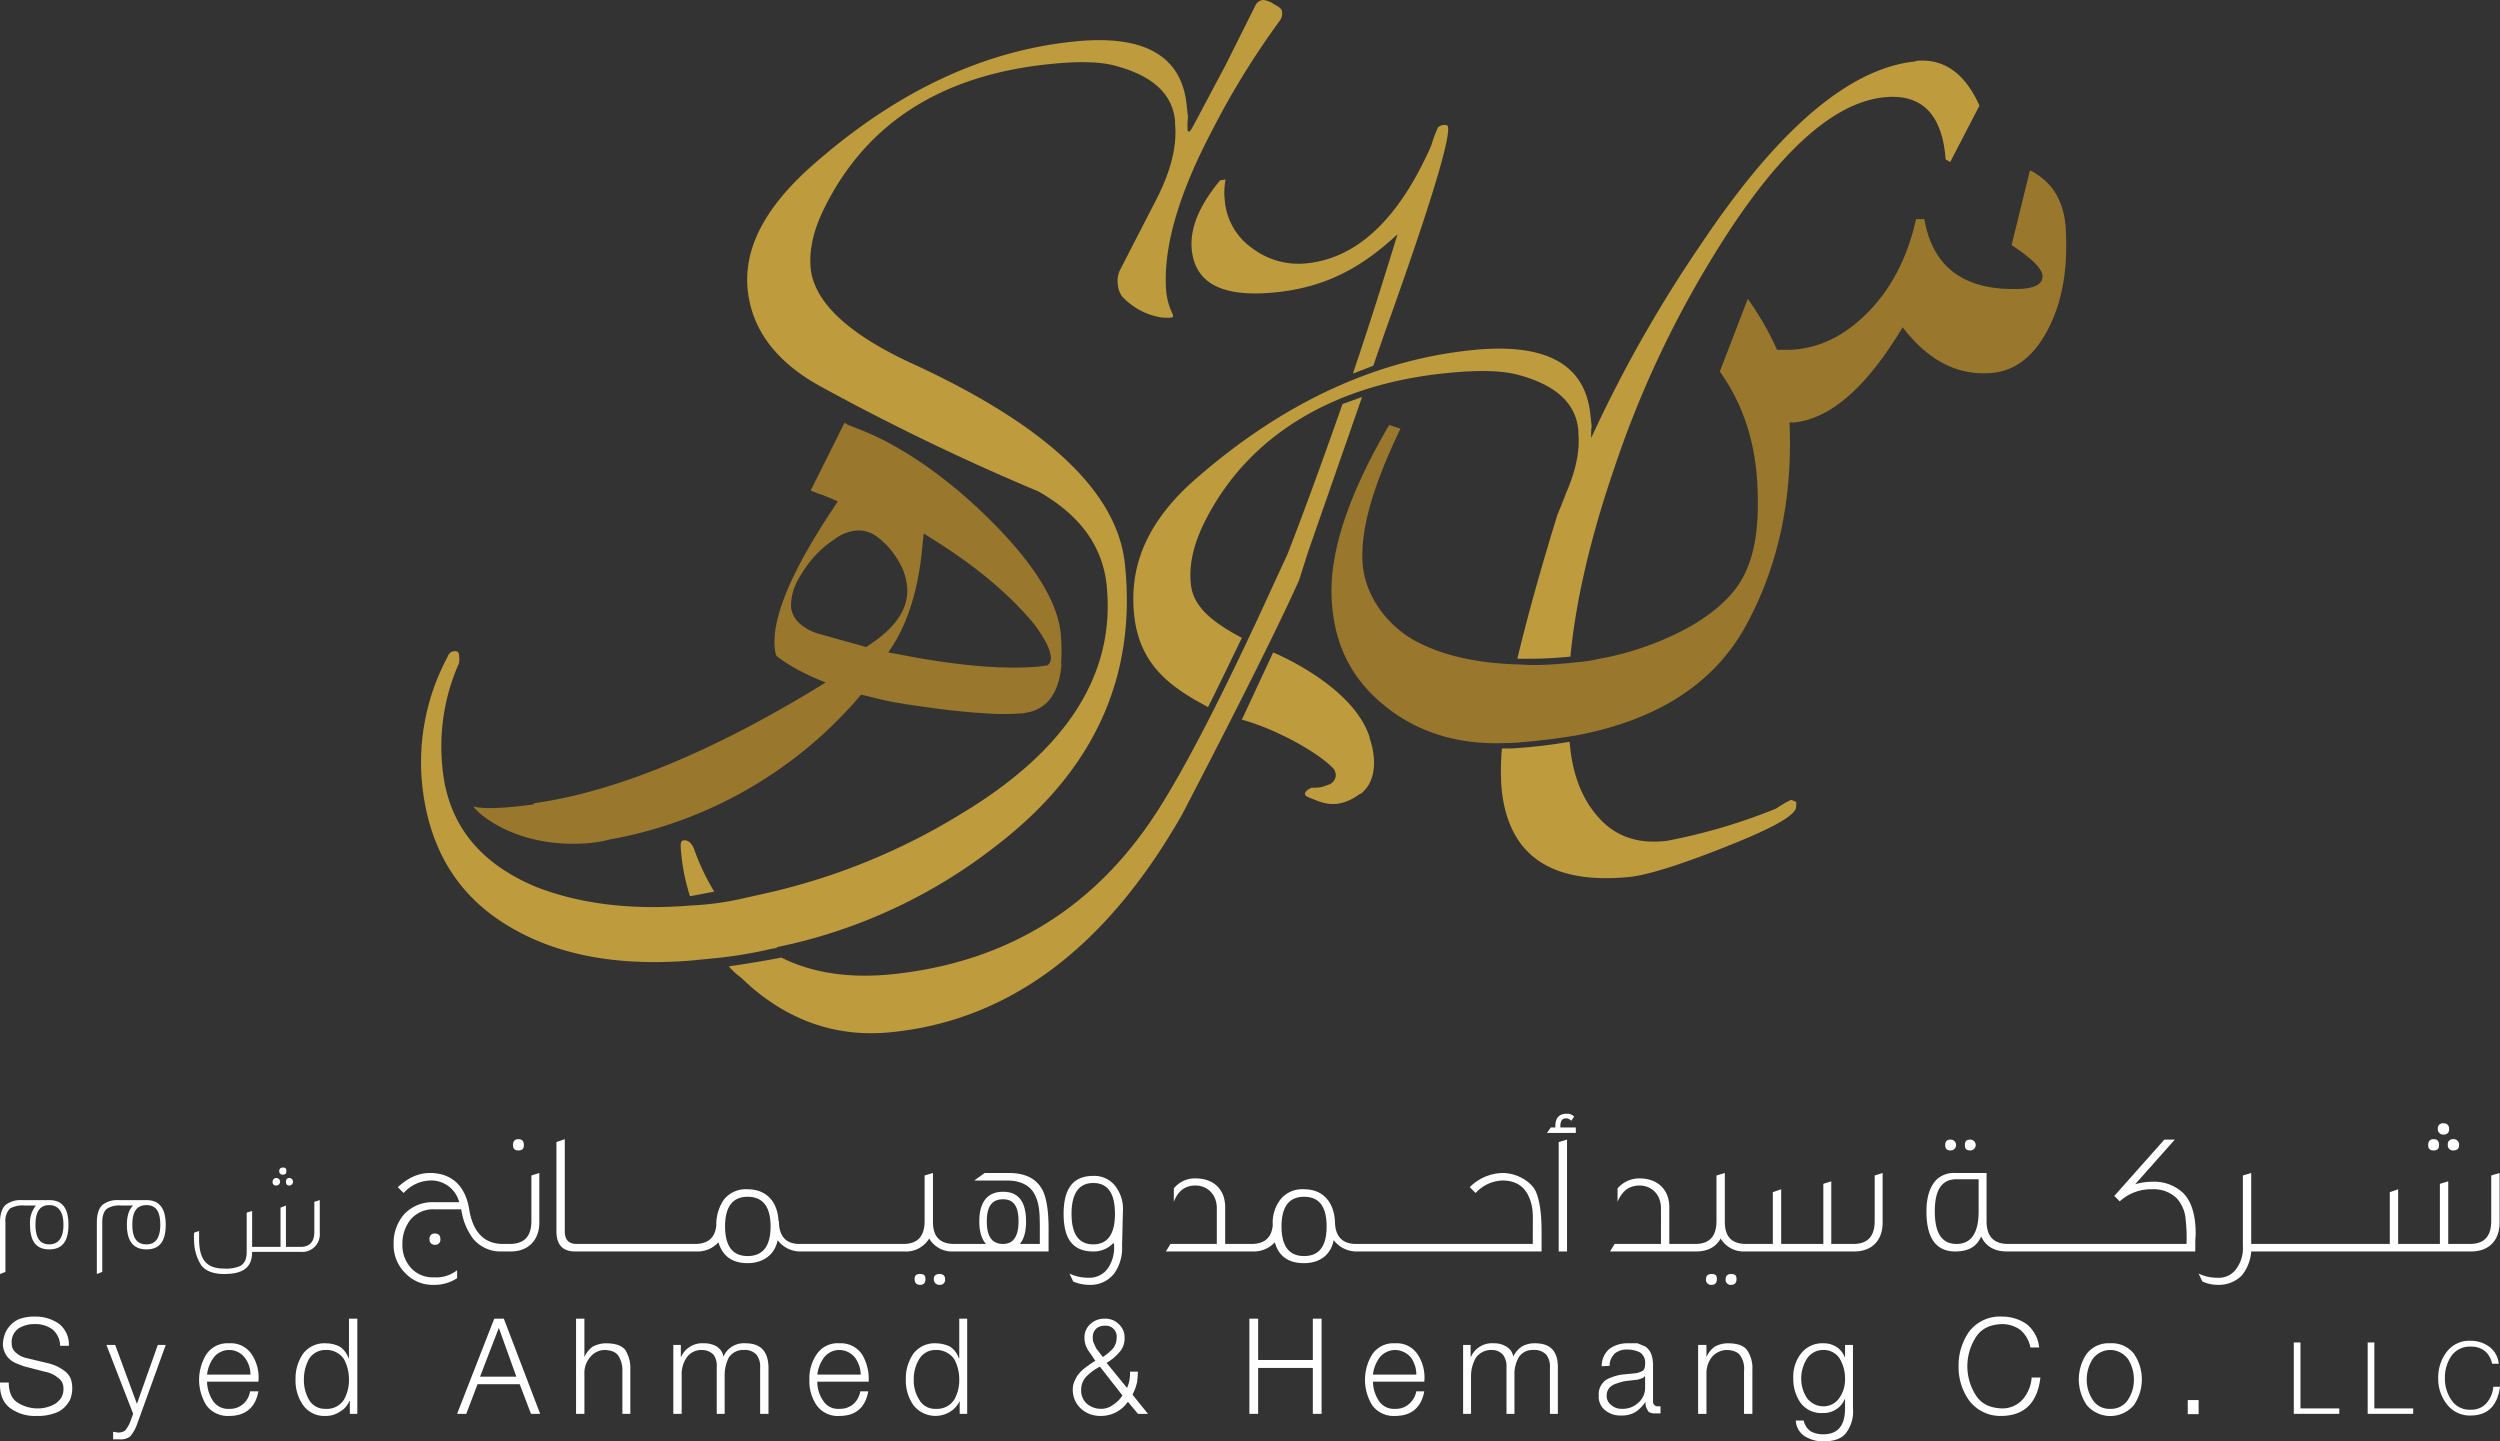
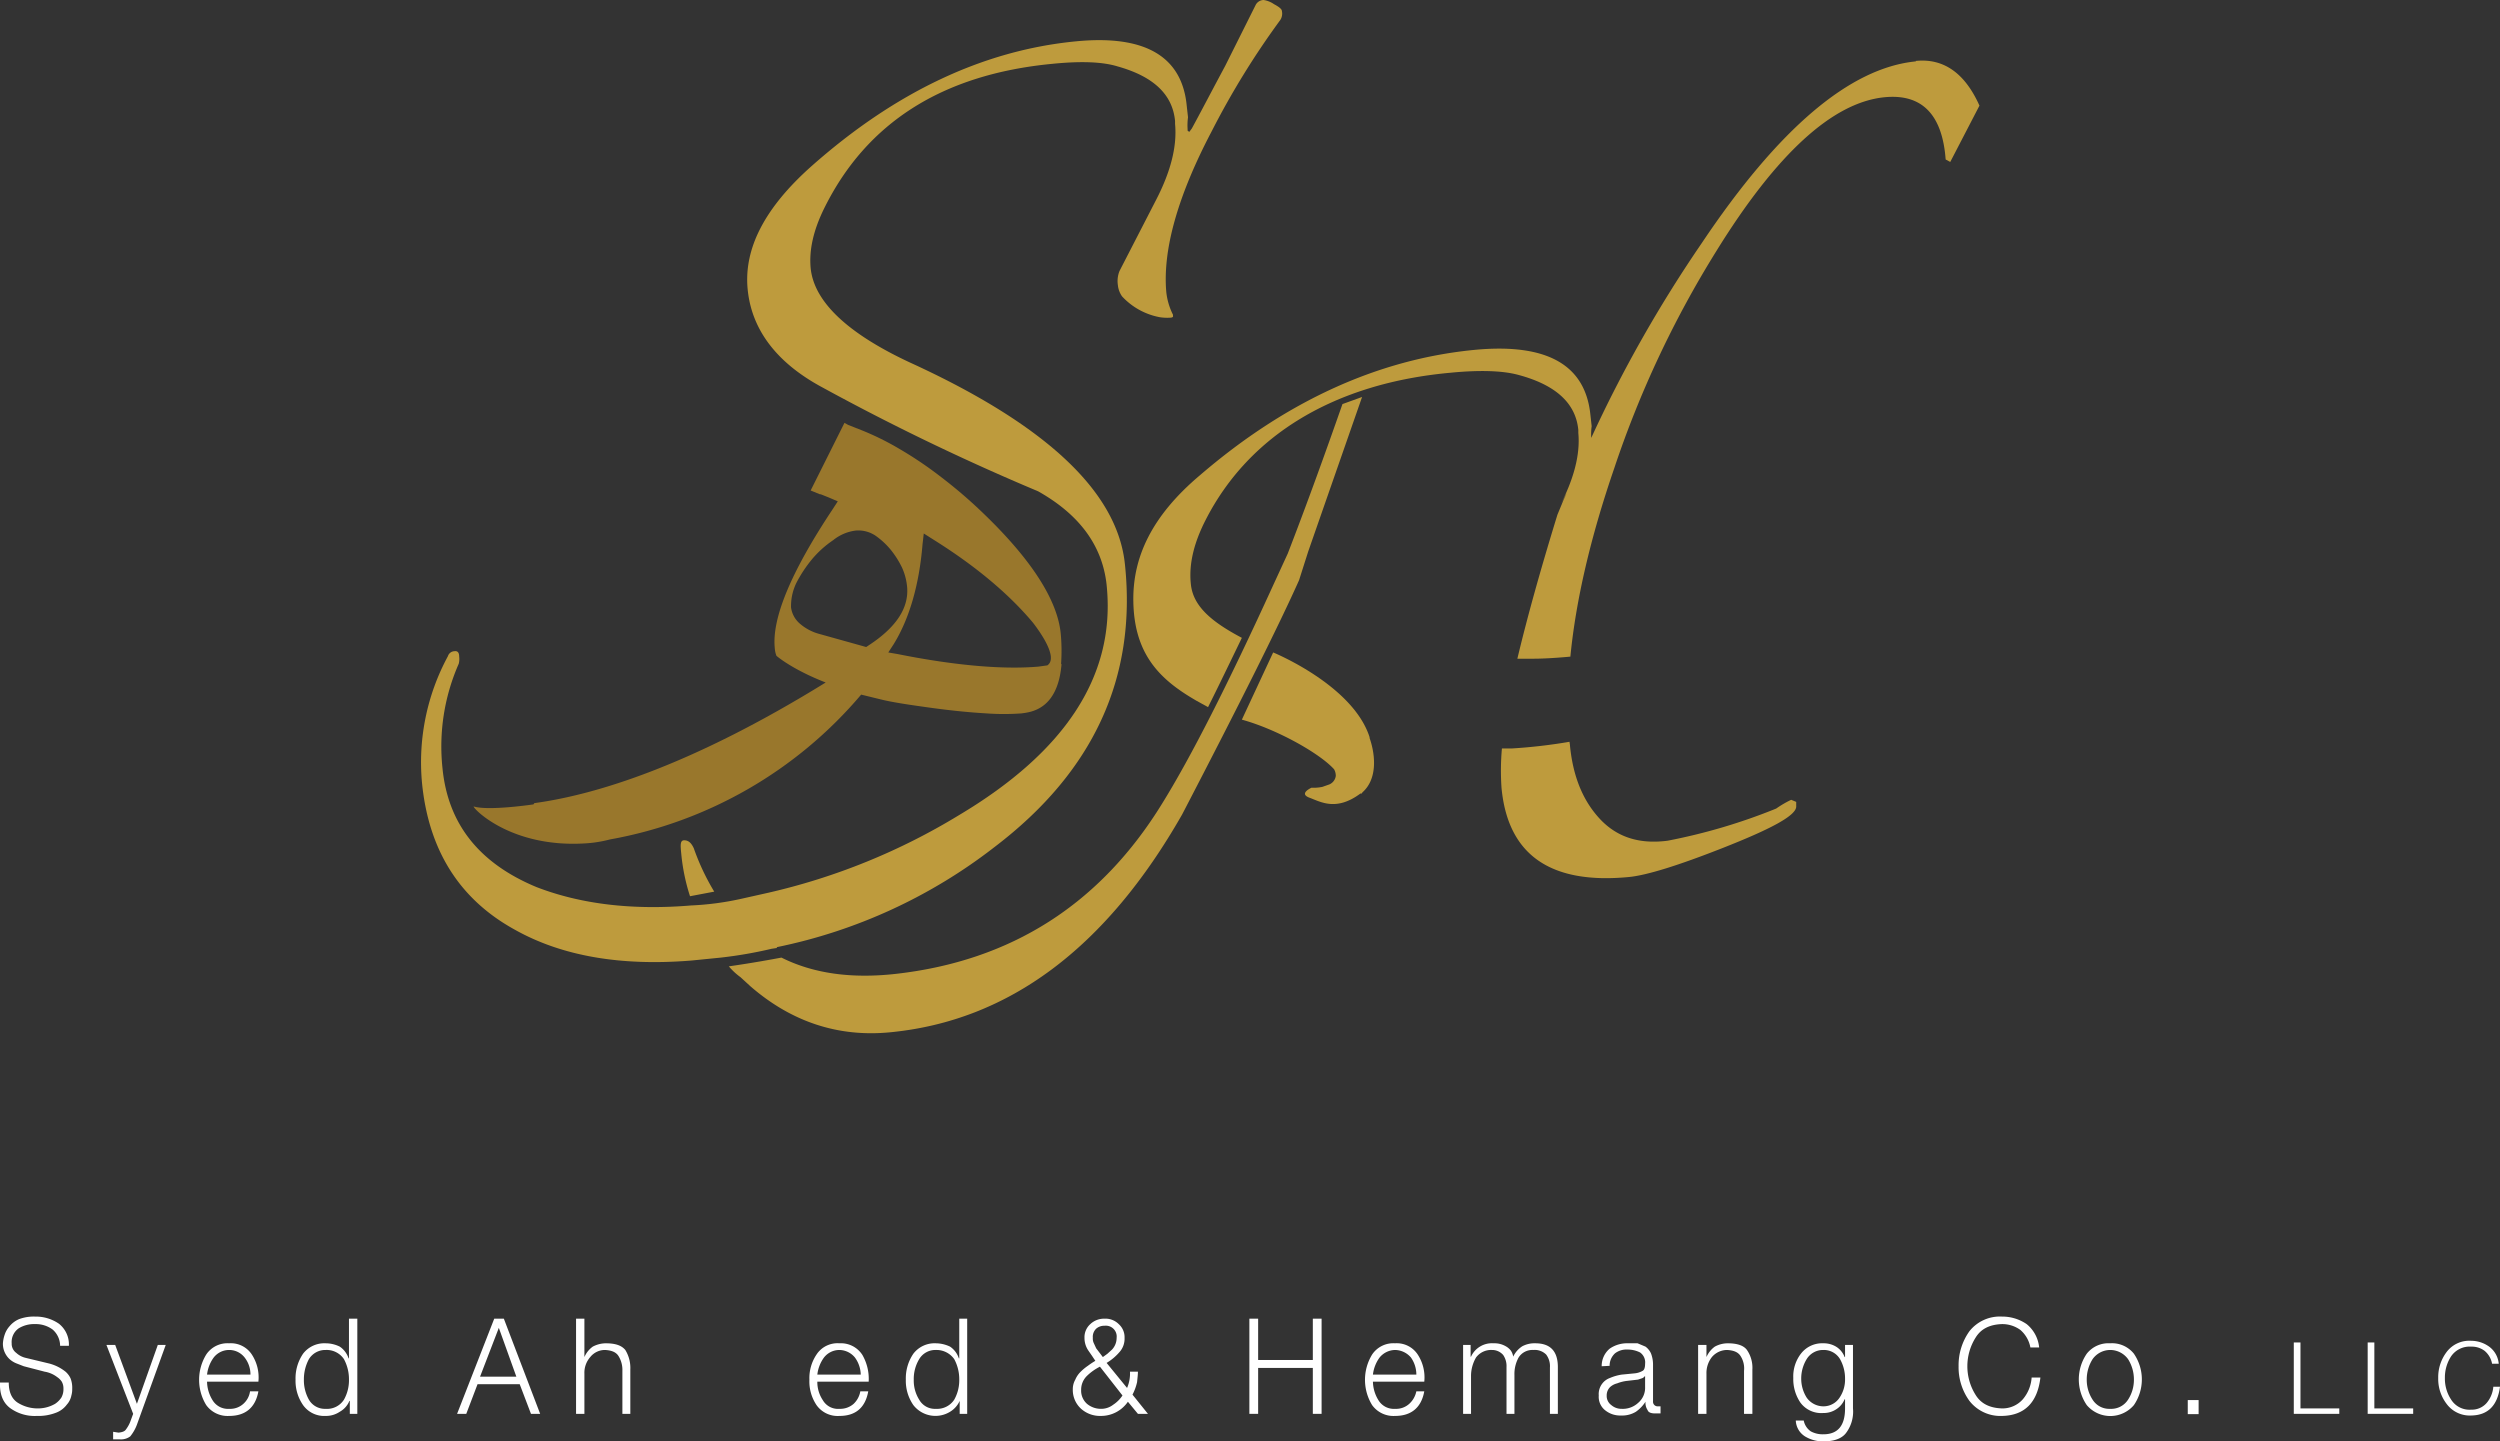
<svg xmlns="http://www.w3.org/2000/svg" viewBox="0 0 598.9 345.3">
  <rect x="0" y="0" width="598.9" height="345.3" fill="#333333" stroke="none" />
  <defs>
    <style>.cls-1{fill:#99772c;}.cls-2{fill:#fff;}.cls-3{fill:#be9b3d;}</style>
  </defs>
  <title>Asset 1</title>
  <g id="Layer_2" data-name="Layer 2">
    <g id="Layer_1-2" data-name="Layer 1">
-       <path class="cls-1" d="M494.9,55.3c-.3-7-3.2-11.8-8.6-14.5l-4.4,17.9c4.8,3.2,7.3,5.6,7.4,7.4s-1.6,2.9-5.1,3.1c-13.4.6-21.2-5-23.2-16.7h-2c-2,9.1-5.9,16.6-11.5,22.3s-11.8,8.7-18.6,9h-3.2a69,69,0,0,0-7-12.2L412,89c5.5,7.7,8.5,16.8,9,27.2s-.7,16.8-3.4,22-8.8,10.4-17.5,14.3a70.6,70.6,0,0,1-17.4,5.4,28.2,28.2,0,0,1-4.5.7c-9.8,1.1-13.5.6-13.5.6h0c-10.5-.2-19.1-2.1-25.7-5.7s-12.2-10.8-12.6-19,2.7-18.5,9.1-31.8l-2.7-.9c-9.7,16.5-14.3,30.4-13.8,41.4s4.6,19.2,12.5,25.7,17.7,9.6,29.4,9.1h1.2c1-.1,7.9-.5,15.9-1.9q28.5-5.5,39.9-25.6c8-14.3,11.6-30.8,10.8-49.3h1.1c8.8-.9,17.4-8.5,26-22.8,5.9,7.7,12.7,11.4,20.5,11,5.8-.2,10.5-3.5,14-9.9s5.1-14.3,4.6-24" />
      <path class="cls-1" d="M127.8,192.7s-10.7,1.6-14.3.5c-.6,0,8.6,10.2,27.3,8.8a29.6,29.6,0,0,0,5.3-.9,102.5,102.5,0,0,0,60.2-34.7l4.9,1.2c2.9.7,7,1.3,12.1,2s9.5,1.1,13,1.3a58,58,0,0,0,8.4,0c2.3-.3,8.7-.9,9.6-11.8h-.1v-.2a44.2,44.2,0,0,0-.1-7.2c-.8-7.9-6.9-17.5-18.3-28.5a114.2,114.2,0,0,0-10.2-8.8,91.8,91.8,0,0,0-10.2-6.9,65.9,65.9,0,0,0-8.9-4.4l-3.3-1.3-.9-.5-8.1,16.2h0l2.2.9h.2l2,.8h0l2.1.9-1.3,2c-9.9,14.9-14.5,26-13.8,33.1a6.5,6.5,0,0,0,.4,1.9s3.6,3.2,11.8,6.4c-32.2,19.9-55.1,26.9-69.8,28.9Zm93.5-64.9,2.2,1.4c10.1,6.3,18.1,13,23.9,19.9,1.4,1.8,6.3,8.4,3.5,10.3l-2.2.3c-8.3.7-19.6-.2-33.6-3l-2.3-.4,1.3-2c3.7-6,6.1-14.1,6.9-23.9Zm-24.9,24.1a11.8,11.8,0,0,1-4.9-2.6,6.2,6.2,0,0,1-2-3.8,12.7,12.7,0,0,1,1.3-5.9,31.9,31.9,0,0,1,3.7-5.6,24.4,24.4,0,0,1,5.1-4.6,10.7,10.7,0,0,1,5.4-2.3,7.4,7.4,0,0,1,4.7,1.2,18.6,18.6,0,0,1,3.6,3.3,22,22,0,0,1,2.8,4.4,14.4,14.4,0,0,1,1.2,4.5c.5,5.1-2.6,9.8-9.2,14.1l-.6.4Z" />
-       <path class="cls-2" d="M69.3,284a.9.9,0,1,0,0-1.8c-.5,0-.8.3-.8.9s.3.9.8.9m-1.5-2.6c.6,0,.8-.3.8-.9s-.2-.8-.8-.8-.9.3-.9.8a.8.8,0,0,0,.9.9M66.2,284a.9.9,0,1,0-.9-.9.8.8,0,0,0,.9.9m449.4-.9a14.5,14.5,0,0,0-4.1.6L521,273h-2.5l-12,13.5,1.3,1.3a11.1,11.1,0,0,1,7.8-2.9,7.9,7.9,0,0,1,5.8,2.1,8.4,8.4,0,0,1,2.2,5.3,36,36,0,0,1,.2,5.7H481.1c-3.5,0-5.2-1.8-5.2-5.5V281h-7.5a6.1,6.1,0,0,0-4.5,1.6c-1.6,1.7-2.4,4.2-2.4,7.6q0,9.6,6.9,9.6c3.2,0,5.2-1.2,6.2-3.6,1.1,2.4,3.2,3.6,6.2,3.6h45.1v-2.1c0-.9.1-1.7.1-2.1,0-4.5-1-7.8-3-9.8a10.1,10.1,0,0,0-7.4-2.7M474,290.2c0,5.2-1.8,7.8-5.3,7.8s-5.2-2.6-5.2-7.8,1.7-7.7,5.2-7.7H474Zm122.8-8.6v10.9c0,3.7-1.7,5.5-5.1,5.5h-5.2V283l-2,.6V298h-10V284.9l-2,.7V298H539.3V281l-2,.6v16.9a8.2,8.2,0,0,1-1.4,5.2,5.1,5.1,0,0,1-4.6,2.4,10.3,10.3,0,0,1-4.6-1l.9,1.9a9.1,9.1,0,0,0,3.7.8,7.8,7.8,0,0,0,5.7-2.2,10.2,10.2,0,0,0,2.3-5.8H592c4.3,0,6.8-2.7,6.8-6.9V281Zm-585,5.9H5.3a5.9,5.9,0,0,0-3.9,1.1c-.9.8-1.4,2.2-1.4,4.2v12.4l1.3-.5V292.8a4.2,4.2,0,0,1,1.1-3.3,6.1,6.1,0,0,1,3.5-.7H8.6a6.5,6.5,0,0,0-1.4,4.6c0,4,1.5,5.9,4.6,5.9s4.6-1.9,4.6-5.9-1.5-5.9-4.6-5.9m0,10.6c-2.2,0-3.3-1.5-3.3-4.7s1.1-4.7,3.3-4.7,3.4,1.6,3.4,4.7-1.2,4.7-3.4,4.7m23.3-10.6H28.5a5.9,5.9,0,0,0-3.9,1.1c-.9.8-1.4,2.2-1.4,4.2v12.4l1.3-.5V292.8q0-2.4,1.2-3.3a5.7,5.7,0,0,1,3.4-.7h2.8c-1,.9-1.5,2.5-1.5,4.6,0,4,1.6,5.9,4.7,5.9s4.6-1.9,4.6-5.9-1.6-5.9-4.6-5.9m0,10.6c-2.3,0-3.4-1.5-3.4-4.7s1.1-4.7,3.4-4.7,3.3,1.6,3.3,4.7-1.1,4.7-3.3,4.7m550.3-26.3a1.2,1.2,0,0,0,1.3-1.4,1.2,1.2,0,0,0-1.3-1.3,1.2,1.2,0,0,0-1.4,1.3,1.3,1.3,0,0,0,1.4,1.4m2.3,3.8c.9,0,1.4-.4,1.4-1.3a1.3,1.3,0,0,0-1.4-1.4,1.2,1.2,0,0,0-1.3,1.4,1.2,1.2,0,0,0,1.3,1.3m-4.7,0c.9,0,1.3-.4,1.3-1.3s-.4-1.4-1.3-1.4-1.3.5-1.3,1.4.4,1.3,1.3,1.3m-115.7,0a1.3,1.3,0,0,0,0-2.6c-.9,0-1.3.4-1.3,1.3s.4,1.3,1.3,1.3m-343.1,0c.9,0,1.3-.4,1.3-1.3s-.4-1.4-1.3-1.4-1.3.5-1.3,1.4.4,1.3,1.3,1.3m347.8,0a1.3,1.3,0,0,0,0-2.6c-.9,0-1.3.4-1.3,1.3s.4,1.3,1.3,1.3M359.9,281a11.4,11.4,0,0,0-7.8,3.4l1.4,1.4a9.1,9.1,0,0,1,6.4-3c3.2,0,5.3,1.4,6.4,4s.9,4.3.9,8.1V298H325.1c-3.5.1-5.3-1.8-5.3-5.5h0c-.3-4.6-2.9-7.6-7.4-7.6a6.7,6.7,0,0,0-5.7,2.5,9.2,9.2,0,0,0-1.8,6.1q-.4,4.5-5.1,4.5h-6.3v-8.8c0-4.3-2.8-6.9-7.1-6.9a6.4,6.4,0,0,0-5.2,2.4v3.2c1-2.6,2.7-3.9,5.2-3.9s5.1,1.8,5.1,5.5V298H280.4l-1.1,1.8h20.8a6.8,6.8,0,0,0,5.3-2.2c.9,3.3,3.2,5,7,5s6.4-2,7.1-5.5a6.9,6.9,0,0,0,5.8,2.7h44v-4.9c0-4.3-.5-7.5-1.4-9.5s-4.1-4.4-8-4.4m-47.5,19.9c-3.6,0-5.4-2.4-5.4-7.1s1.8-7.1,5.4-7.1,5.4,2.3,5.4,7.1-1.8,7.1-5.4,7.1m97.6,4.3c-.8,0-1.3.4-1.3,1.2a1.2,1.2,0,0,0,1.3,1.4c.9,0,1.3-.5,1.3-1.4s-.4-1.2-1.3-1.2M75.3,295.1q0,3.6-3.3,3.6H68.5v-9.9l-1.3.5v9.4H60.4v-8.6l-1.3.4v9.4c0,1.7-.5,2.8-1.6,3.4a8.5,8.5,0,0,1-3.8.6c-4.3,0-6-2.2-6-7.1v-1.9l-1.2.4a12.9,12.9,0,0,0,0,2,11.1,11.1,0,0,0,1.7,5.8c1.1,1.4,2.9,2.1,5.5,2.1,4.6,0,6.7-1.6,6.7-5.3H72.1a4.2,4.2,0,0,0,4.5-4.6v-7.8l-1.3.4Zm339.4,10.1c-.8,0-1.3.4-1.3,1.2a1.2,1.2,0,0,0,1.3,1.4c.9,0,1.3-.5,1.3-1.4s-.4-1.2-1.3-1.2m-40.9-35.5c0-1.2.5-1.8,1.4-1.8a1.7,1.7,0,0,1,1.2.6l.7-1a2.3,2.3,0,0,0-1.7-.7c-1.9,0-2.8,1-2.8,3v.3h-1.1l-.9,1.3h6.9v-1.3h-3.7ZM241.6,281h-5.7l-2.5,1.8h7.8c3.3,0,5.6,1.2,6.7,3.4s1.2,4.3,1.2,8.1V298h-4.8q1.5-1.7,1.5-5.4c0-4.7-1.8-7.1-5.5-7.1s-5.7,2.4-5.7,7.1c0,2.5.6,4.3,1.6,5.4h-7.6c-3.4,0-5.1-1.7-5.1-5.3V281l-2,.6v10.9c0,3.7-1.7,5.5-5.1,5.5H191.8c-3.5.1-5.2-1.8-5.2-5.5h-.1c-.2-4.6-2.9-7.6-7.4-7.6a6.7,6.7,0,0,0-5.7,2.5,10.5,10.5,0,0,0-1.8,6.1q-.4,4.5-5.1,4.5H138.2c-2,0-2.9-1-2.9-3.1v-22l-2,.7V295q0,4.8,4.5,4.8h29a6.7,6.7,0,0,0,5.3-2.2c1,3.3,3.3,5,7,5s6.5-2,7.2-5.5a6.8,6.8,0,0,0,5.8,2.7h24.5a6.5,6.5,0,0,0,6-3.1,6.3,6.3,0,0,0,5.8,3.1h22.8v-5.5q0-6.4-1.5-9.3c-1.5-2.7-4.1-4-8.1-4m-62.5,19.9c-3.6,0-5.4-2.4-5.4-7.1s1.8-7.1,5.4-7.1,5.5,2.3,5.5,7.1-1.9,7.1-5.5,7.1m61.2-2.9c-2.6,0-3.9-1.7-3.9-5.4s1.3-5.3,3.9-5.3,3.7,1.8,3.7,5.3-1.2,5.4-3.7,5.4m133.1,1.8h2V273l-2,.6ZM261.9,281.7c-4.8,0-7.1,3-7.1,9.1s2.3,9,7.1,9a6.4,6.4,0,0,0,4.8-2c.1,0,.2.2.2.7a8.9,8.9,0,0,1-1.4,5.2,5.4,5.4,0,0,1-4.6,2.4,10.7,10.7,0,0,1-4.7-1l.9,1.9a9.6,9.6,0,0,0,3.8.8,7.2,7.2,0,0,0,6-2.7,10.5,10.5,0,0,0,1.9-6.7l.2-8.1a8.9,8.9,0,0,0-1.7-6,6.3,6.3,0,0,0-5.4-2.6m0,16.4c-3.5,0-5.2-2.5-5.2-7.3s1.7-7.4,5.2-7.4,5.2,2.5,5.2,7.4-1.8,7.3-5.2,7.3m187.2-5.6c0,3.7-1.7,5.5-5.1,5.5h-5.3V283l-1.9.6V298H426.7V284.9l-2,.7V298h-6.4c-3.4,0-5.1-1.7-5.1-5.3V281l-2,.6v10.9c0,3.7-1.7,5.5-5.1,5.5h-6.2v-8.8c0-4.3-2.9-6.9-7.1-6.9a6.8,6.8,0,0,0-5.3,2.4v3.2c1.1-2.6,2.8-3.9,5.3-3.9s5.1,1.8,5.1,5.5V298H386.8l-1.1,1.8h20.6c2.8,0,4.8-1.1,5.9-3.1a6.4,6.4,0,0,0,5.8,3.1h26.2c4.3,0,6.8-2.7,6.8-6.9V281l-1.9.6Zm-321.8,0c0,3.7-1.7,5.5-5.2,5.5h-1.6c-4.4,0-7.2-2.7-8.1-8.3s-4.2-8.7-9.4-8.7c-2.7,0-5.2,1.1-7.7,3.4l1.4,1.4a8.9,8.9,0,0,1,6.3-3,6.9,6.9,0,0,1,7,5.2h-6a9.3,9.3,0,0,0-7.1,2.8,10.4,10.4,0,0,0-2.6,7.2,9.4,9.4,0,0,0,2.8,7,9,9,0,0,0,6.9,2.8,9.8,9.8,0,0,0,5.5-1.6v-1.9A8.1,8.1,0,0,1,104,306a7.1,7.1,0,0,1-5.5-2.2,8.1,8.1,0,0,1-2.1-5.8,9.2,9.2,0,0,1,2-5.9,7.1,7.1,0,0,1,5.6-2.4h6.5a15.4,15.4,0,0,0,2.8,7,8.5,8.5,0,0,0,6.3,3.1h2.8c4.2,0,6.8-2.8,6.8-6.9V281l-1.9.6Zm-24.4,4.4a1.2,1.2,0,0,0,1.3,1.3,1.2,1.2,0,0,0,1.3-1.3c0-.9-.4-1.4-1.3-1.4a1.2,1.2,0,0,0-1.3,1.4m122.2,8.3c-.9,0-1.4.4-1.4,1.2a1.3,1.3,0,0,0,1.4,1.4,1.2,1.2,0,0,0,1.3-1.4c0-.8-.5-1.2-1.3-1.2m-4.7,0c-.9,0-1.3.4-1.3,1.2s.4,1.4,1.3,1.4,1.3-.5,1.3-1.4-.4-1.2-1.3-1.2" />
      <path class="cls-2" d="M2.1,331.2q0,3.4,2.1,4.8a9,9,0,0,0,5.1,1.4,8.2,8.2,0,0,0,3.9-1.1,5.4,5.4,0,0,0,1.5-1.5,4.1,4.1,0,0,0,.5-2.1,3.3,3.3,0,0,0-.4-1.7,3.8,3.8,0,0,0-1.1-1.1,6.7,6.7,0,0,0-3-1.3l-5-1.3-1.8-.7a5.4,5.4,0,0,1-1.6-1,5,5,0,0,1-1.6-3.8,7.9,7.9,0,0,1,.4-2,5.7,5.7,0,0,1,1.2-2.1A6,6,0,0,1,4.6,316a10.1,10.1,0,0,1,3.8-.6,9.8,9.8,0,0,1,5.7,1.7,6.3,6.3,0,0,1,2.4,5.3H14.4a5.2,5.2,0,0,0-1.8-3.9,6.8,6.8,0,0,0-4.2-1.3,7.1,7.1,0,0,0-3.9,1,4,4,0,0,0-1.7,3.6,2.7,2.7,0,0,0,1.1,2.3,5,5,0,0,0,2.3,1.2l5.4,1.3a10.5,10.5,0,0,1,4.1,2,4.8,4.8,0,0,1,1.2,1.6,6.2,6.2,0,0,1,.4,2.5,5.3,5.3,0,0,1-.2,1.6,4.6,4.6,0,0,1-1.1,2.2,5.7,5.7,0,0,1-2.5,1.9,11.7,11.7,0,0,1-4.7.8,10,10,0,0,1-6.4-1.9C.7,336-.1,334,0,331.2Z" />
      <path class="cls-2" d="M25.5,322.2h2.1l5.2,14.1,5-14.1h1.9l-6.9,19.1a9.9,9.9,0,0,1-1.6,2.8,3.7,3.7,0,0,1-2.6.7H27.1V343l1.3.2c.9-.1,1.5-.3,1.8-.8a7.7,7.7,0,0,0,1-1.8l.7-1.9Z" />
      <path class="cls-2" d="M49.6,331a8.7,8.7,0,0,0,1.3,4.4,4.3,4.3,0,0,0,4,2.1,4.7,4.7,0,0,0,3.4-1.2,4.9,4.9,0,0,0,1.6-3h2c-.7,3.9-3.1,5.9-7,5.9a6.3,6.3,0,0,1-5.5-2.6,11.6,11.6,0,0,1,0-12.1,6.1,6.1,0,0,1,5.5-2.7,6,6,0,0,1,5.5,2.8,10,10,0,0,1,1.5,6.4ZM60,329.3a6.6,6.6,0,0,0-1.4-4.1,4.7,4.7,0,0,0-7.4,0,8.6,8.6,0,0,0-1.6,4.1Z" />
      <path class="cls-2" d="M85.6,338.7H83.8v-3.1h-.1a5.2,5.2,0,0,1-2.3,2.6,5.9,5.9,0,0,1-3.4,1,6.2,6.2,0,0,1-5.4-2.6,10.2,10.2,0,0,1-1.8-6.1,10.5,10.5,0,0,1,1.8-6.2,6.4,6.4,0,0,1,5.4-2.5,7.7,7.7,0,0,1,3.4.8,5.4,5.4,0,0,1,2.1,2.8h.1v-9.5h2Zm-12.8-8.2a9.5,9.5,0,0,0,1.2,4.8,4.4,4.4,0,0,0,4,2.2,4.8,4.8,0,0,0,4.4-2.2,9.5,9.5,0,0,0,1.2-4.8,10.2,10.2,0,0,0-1.2-4.9,5,5,0,0,0-4.4-2.2,4.6,4.6,0,0,0-4,2.2,10.2,10.2,0,0,0-1.2,4.9" />
      <path class="cls-2" d="M118.4,315.9h2.3l8.7,22.8h-2.2l-2.7-7.1H114.4l-2.7,7.1h-2.2ZM115,329.8h8.7l-4.2-11.7Z" />
      <path class="cls-2" d="M138,315.9h2v9.2h0a6,6,0,0,1,2-2.5,6.8,6.8,0,0,1,3.1-.8c2.3,0,3.8.5,4.7,1.6a8.2,8.2,0,0,1,1.2,4.7v10.6h-1.9V328.4a6.3,6.3,0,0,0-.9-3.5c-.6-1-1.7-1.4-3.2-1.5a4.5,4.5,0,0,0-3.6,1.7,5.7,5.7,0,0,0-1.4,4v9.6h-2Z" />
-       <path class="cls-2" d="M161.3,322.2h1.8V325h.1a5.5,5.5,0,0,1,5.4-3.2,6,6,0,0,1,3,.7,5.2,5.2,0,0,1,1.1,1,3.4,3.4,0,0,1,.6,1.5,5.3,5.3,0,0,1,5.3-3.2c3.6,0,5.4,1.9,5.5,5.7v11.2h-2V327.6a4.6,4.6,0,0,0-.9-3.1,3.8,3.8,0,0,0-3-1.1,4.1,4.1,0,0,0-3.6,1.8,9.3,9.3,0,0,0-1,4.2v9.3h-1.9V327.5a4.7,4.7,0,0,0-.7-2.9,3.9,3.9,0,0,0-2.8-1.2,4.3,4.3,0,0,0-3.7,1.8,7.1,7.1,0,0,0-1.2,4.3v9.2h-2Z" />
      <path class="cls-2" d="M195.8,331a7.8,7.8,0,0,0,1.3,4.4,4.2,4.2,0,0,0,4,2.1,4.9,4.9,0,0,0,3.4-1.2,5.4,5.4,0,0,0,1.6-3H208c-.7,3.9-3,5.9-6.9,5.9a6.2,6.2,0,0,1-5.5-2.6,10.2,10.2,0,0,1-1.7-6.1,10.1,10.1,0,0,1,1.7-6,6,6,0,0,1,5.5-2.7,6.1,6.1,0,0,1,5.5,2.8,11.5,11.5,0,0,1,1.5,6.4Zm10.4-1.7a7.2,7.2,0,0,0-1.4-4.1,4.9,4.9,0,0,0-3.7-1.8,4.7,4.7,0,0,0-3.7,1.8,8.6,8.6,0,0,0-1.6,4.1Z" />
      <path class="cls-2" d="M231.7,338.7h-1.8v-3.1h0a5.8,5.8,0,0,1-2.3,2.6,6.7,6.7,0,0,1-8.8-1.6,10.2,10.2,0,0,1-1.8-6.1,10.5,10.5,0,0,1,1.8-6.2,6.4,6.4,0,0,1,5.4-2.5,8.1,8.1,0,0,1,3.4.8,5.4,5.4,0,0,1,2.1,2.8h.1v-9.5h1.9Zm-12.8-8.2a8.6,8.6,0,0,0,1.3,4.8,4.3,4.3,0,0,0,4,2.2,4.9,4.9,0,0,0,4.4-2.2,9.5,9.5,0,0,0,1.2-4.8,10.2,10.2,0,0,0-1.2-4.9,5.2,5.2,0,0,0-4.4-2.2,4.5,4.5,0,0,0-4,2.2,9.2,9.2,0,0,0-1.3,4.9" />
      <path class="cls-2" d="M270.2,335.8a7.8,7.8,0,0,1-6.5,3.4,6.8,6.8,0,0,1-4.7-1.7,6.1,6.1,0,0,1-2-4.7,4.6,4.6,0,0,1,.6-2.3,5.7,5.7,0,0,1,1.2-1.8,11.9,11.9,0,0,1,1.8-1.5,18.8,18.8,0,0,1,1.8-1.2l-.8-1.2-.9-1.3a5.3,5.3,0,0,1-.9-3,4.2,4.2,0,0,1,1.4-3.3,4.8,4.8,0,0,1,3.4-1.3,4.5,4.5,0,0,1,3.4,1.3,4.2,4.2,0,0,1,1.4,3.3,4.8,4.8,0,0,1-1.3,3.5,12.5,12.5,0,0,1-3,2.5l4.9,6a8.8,8.8,0,0,0,.7-3.9h1.9c0,.7-.1,1.5-.2,2.5a12.1,12.1,0,0,1-1.1,3l3.7,4.6h-2.4Zm-6.7-8.4a12.6,12.6,0,0,0-3.1,2.2A4.6,4.6,0,0,0,259,333a4.2,4.2,0,0,0,1.4,3.3,5.2,5.2,0,0,0,3.3,1.2,4.7,4.7,0,0,0,3-1,7.7,7.7,0,0,0,2.2-2.2Zm1.1-9.8a2.9,2.9,0,0,0-2,.7,2.7,2.7,0,0,0-.8,2.2,2.5,2.5,0,0,0,.2,1.2l.6,1.3,1.6,2.1,1.1-.8,1.1-1a4.1,4.1,0,0,0,1.1-2.8,2.6,2.6,0,0,0-2.9-2.9" />
      <polygon class="cls-2" points="299.3 315.9 301.4 315.9 301.4 325.8 314.5 325.8 314.5 315.9 316.6 315.9 316.6 338.7 314.5 338.7 314.5 327.7 301.4 327.7 301.4 338.7 299.3 338.7 299.3 315.9" />
      <path class="cls-2" d="M328.9,331a8.7,8.7,0,0,0,1.3,4.4,4.3,4.3,0,0,0,4,2.1,4.7,4.7,0,0,0,3.4-1.2,5.5,5.5,0,0,0,1.7-3h1.9c-.7,3.9-3.1,5.9-7,5.9a6.3,6.3,0,0,1-5.5-2.6,11.6,11.6,0,0,1,0-12.1,6.1,6.1,0,0,1,5.5-2.7,6,6,0,0,1,5.5,2.8,10,10,0,0,1,1.5,6.4Zm10.4-1.7a7.1,7.1,0,0,0-1.3-4.1,5.1,5.1,0,0,0-3.8-1.8,4.9,4.9,0,0,0-3.7,1.8,8.6,8.6,0,0,0-1.6,4.1Z" />
      <path class="cls-2" d="M350.5,322.2h1.8V325h.1a5.5,5.5,0,0,1,5.4-3.2,5.4,5.4,0,0,1,2.9.7,4,4,0,0,1,1.2,1,3.4,3.4,0,0,1,.6,1.5,6,6,0,0,1,2.2-2.5,6.2,6.2,0,0,1,3.1-.7q5.4,0,5.4,5.7v11.2h-1.9V327.6a4.6,4.6,0,0,0-.9-3.1,3.9,3.9,0,0,0-3.1-1.1,3.9,3.9,0,0,0-3.5,1.8,8.2,8.2,0,0,0-1,4.2v9.3h-1.9V327.5a4.7,4.7,0,0,0-.8-2.9,3.5,3.5,0,0,0-2.7-1.2,4.5,4.5,0,0,0-3.8,1.8,8.8,8.8,0,0,0-1.2,4.3v9.2h-1.9Z" />
      <path class="cls-2" d="M383.7,327.3a5.4,5.4,0,0,1,1.9-4.2,7.3,7.3,0,0,1,4.5-1.3h2.2l1.9.8a4.2,4.2,0,0,1,1.3,1.6,7.4,7.4,0,0,1,.5,2.8v8.7a1.1,1.1,0,0,0,1.2,1.2h.6v1.7h-1.3c-.9,0-1.6-.2-1.8-.8a3.1,3.1,0,0,1-.5-2h0a8.8,8.8,0,0,1-2.3,2.4,6.4,6.4,0,0,1-3.6.9,5.7,5.7,0,0,1-3.7-1.2,4.1,4.1,0,0,1-1.6-3.6,4.1,4.1,0,0,1,.8-2.8,4,4,0,0,1,1.9-1.4,11.5,11.5,0,0,1,2.8-.8l3.1-.3a4.7,4.7,0,0,0,1.9-.6c.4-.2.6-.8.6-1.7a2.9,2.9,0,0,0-1.2-2.7,6.6,6.6,0,0,0-3-.7,4.5,4.5,0,0,0-3,.9,4,4,0,0,0-1.3,3Zm10.4,2.4H394a1.3,1.3,0,0,1-.7.5l-.9.3-2.6.3a9.4,9.4,0,0,0-2.4.6,3.9,3.9,0,0,0-1.7.9,2.8,2.8,0,0,0-.8,2,2.7,2.7,0,0,0,1.1,2.3,3.7,3.7,0,0,0,2.5.9,5.4,5.4,0,0,0,3.9-1.4,4.7,4.7,0,0,0,1.7-3.8Z" />
      <path class="cls-2" d="M406.8,322.2h2v2.9h0a6,6,0,0,1,2-2.5,6.5,6.5,0,0,1,3.1-.8c2.2,0,3.8.5,4.6,1.6a7.5,7.5,0,0,1,1.3,4.7v10.6h-2V328.4a5.5,5.5,0,0,0-.8-3.5c-.6-1-1.7-1.4-3.2-1.5a4.8,4.8,0,0,0-3.7,1.7,6.2,6.2,0,0,0-1.3,4v9.6h-2Z" />
      <path class="cls-2" d="M443.9,337.4a8.5,8.5,0,0,1-1.6,5.8c-1,1.4-2.9,2.1-5.5,2.1a8.3,8.3,0,0,1-4.4-1.2,4.7,4.7,0,0,1-2.2-3.8h1.9a4.1,4.1,0,0,0,1.7,2.6,6,6,0,0,0,3,.7c3.5,0,5.2-2.1,5.2-6.2v-2.2h-.1a5.2,5.2,0,0,1-2,2.4,5.4,5.4,0,0,1-3.1.9,6.2,6.2,0,0,1-5.5-2.5,10,10,0,0,1-1.7-5.9,8.9,8.9,0,0,1,1.9-5.9,6.4,6.4,0,0,1,5.3-2.4,5.7,5.7,0,0,1,3.2.9,5,5,0,0,1,1.9,2.4h.1v-2.9h1.9Zm-7.1-.5a4.6,4.6,0,0,0,3.9-2.1,7.7,7.7,0,0,0,1.3-4.5,9.4,9.4,0,0,0-1.2-4.7,4.5,4.5,0,0,0-4-2.2,4.6,4.6,0,0,0-4,2.2,8.9,8.9,0,0,0-1.3,4.7,8.5,8.5,0,0,0,1.3,4.5,4.9,4.9,0,0,0,4,2.1" />
      <path class="cls-2" d="M486.4,322.8a7.3,7.3,0,0,0-2.4-4.2,7.4,7.4,0,0,0-4.4-1.4c-2.9.1-5,1.1-6.3,3.2a12.9,12.9,0,0,0,0,13.8c1.3,2.1,3.4,3.1,6.3,3.2a6.5,6.5,0,0,0,5-2.2,9,9,0,0,0,2.1-5.2h2.1c-.7,6-3.8,9.1-9.2,9.2a9.4,9.4,0,0,1-7.8-3.6,13.7,13.7,0,0,1-2.6-8.3,14,14,0,0,1,2.6-8.4,9.3,9.3,0,0,1,7.8-3.5,10.3,10.3,0,0,1,5.9,1.8,8.2,8.2,0,0,1,3,5.6Z" />
      <path class="cls-2" d="M505.5,321.8a6.7,6.7,0,0,1,5.7,2.5,10.9,10.9,0,0,1,0,12.3,7.4,7.4,0,0,1-11.3,0,10.9,10.9,0,0,1,0-12.3,6.6,6.6,0,0,1,5.6-2.5m0,1.6a5.2,5.2,0,0,0-4.2,2.2,9.1,9.1,0,0,0-1.4,4.9,8.7,8.7,0,0,0,1.4,4.8,4.7,4.7,0,0,0,4.2,2.2,4.8,4.8,0,0,0,4.3-2.2,8.7,8.7,0,0,0,1.4-4.8,9.1,9.1,0,0,0-1.4-4.9,5.3,5.3,0,0,0-4.3-2.2" />
      <rect class="cls-2" x="524.1" y="335.4" width="2.6" height="3.37" />
      <polygon class="cls-2" points="549.5 321.6 551.1 321.6 551.1 337.4 560.4 337.4 560.4 338.7 549.5 338.7 549.5 321.6" />
      <polygon class="cls-2" points="567.2 321.6 568.8 321.6 568.8 337.4 578.1 337.4 578.1 338.7 567.2 338.7 567.2 321.6" />
      <path class="cls-2" d="M597,326.7a5.2,5.2,0,0,0-1.8-3.1,5.1,5.1,0,0,0-3.2-1,5.4,5.4,0,0,0-4.8,2.3,9.3,9.3,0,0,0-1.5,5.2,9.1,9.1,0,0,0,1.5,5.2,5.2,5.2,0,0,0,4.8,2.4,4.7,4.7,0,0,0,3.7-1.6,6.9,6.9,0,0,0,1.6-3.9h1.6q-.9,6.8-6.9,6.9a6.9,6.9,0,0,1-5.9-2.8,9.8,9.8,0,0,1-2-6.2,10,10,0,0,1,2-6.2,6.8,6.8,0,0,1,5.9-2.7,7.4,7.4,0,0,1,4.3,1.4,5.7,5.7,0,0,1,2.3,4.1Z" />
-       <path class="cls-3" d="M293.4,47.9a16.3,16.3,0,0,1,.2-4.9l-1.3.2c-5,6-7.3,11.5-6.8,16.6.8,8,7.2,11.4,19.4,10.3s21-5.7,29.9-14c-3.4,11.1-6.9,22.2-10.7,33.4l4.9-1.9c1.6-4.7,3.1-9,4.4-12.6,10.5-29.5,14.8-44.5,13.2-45a2.4,2.4,0,0,0-2.1.5,28.7,28.7,0,0,0-1.6,4.3c-7.8,17.7-17.8,27.1-30,28.3a18.4,18.4,0,0,1-13-3.7,15.5,15.5,0,0,1-6.5-11.5" />
      <path class="cls-3" d="M328.1,176.6c-4-12.5-23.1-20.3-23.1-20.3l-7.5,16.1c8.4,2.3,18.7,8.1,22.1,11.9a3.2,3.2,0,0,1,.4,1.6,2.6,2.6,0,0,1-1.5,2l-1.7.6a9.9,9.9,0,0,1-2.6.2s-3.2,1.4-.5,2.4,6.4,3.3,12.2-1h.3l.2-.3c3.5-3.1,3.2-8.7,1.7-13" />
      <path class="cls-3" d="M165.3,214.7l5.8-1.1a55.6,55.6,0,0,1-4.9-10.4c-.6-1.3-1.3-1.9-2.3-1.9s-.9,1.2-.7,3.2a47.3,47.3,0,0,0,2.1,10.2m20.8,12.2a126.2,126.2,0,0,0,52.3-24.1c23.6-18,33.9-40.5,31.1-67.5-1.7-17.2-18.4-33.1-50.3-47.9-15.9-7.2-24.2-15-25-23.2-.4-4.4.7-9.1,3.2-14.2Q212.6,19.1,252,15.3c6.9-.7,12.1-.5,15.7.6,8.6,2.4,13.2,6.7,13.8,13.1v.7c.5,5.3-1,11.3-4.5,18.1l-8.8,17.1a6.4,6.4,0,0,0-.4,3.4,5.6,5.6,0,0,0,1,2.7,16.4,16.4,0,0,0,9.1,5,11.6,11.6,0,0,0,2.5.1c.4,0,.7-.2.6-.4v-.3a15.9,15.9,0,0,1-1.6-5.4c-.9-10.1,2.7-23,10.9-38.6A194.5,194.5,0,0,1,306.7,4.8a2.8,2.8,0,0,0,.4-2.1c0-.5-.6-1-1.9-1.7a5.9,5.9,0,0,0-2.5-1,2.2,2.2,0,0,0-1.9,1.2l-7.3,14.6c-3.8,7.1-6.4,12.1-8,15l-.6.8-.4-.3v-.4a14.1,14.1,0,0,1,.1-2.8l-.3-2.7c-1.1-11.9-10-17.1-26.5-15.5q-33.3,3.2-63.5,30c-11.1,9.9-16.1,19.6-15.2,29.3S186,86.9,197,92.8a557.8,557.8,0,0,0,51.7,24.9c10.3,5.8,15.8,13.6,16.5,23.5q2.6,31.4-35.5,54.1a153.4,153.4,0,0,1-45.8,18.6h0l-6.7,1.5h0a68.9,68.9,0,0,1-11.4,1.5h-.1c-14.2,1.2-26.6-.3-37.2-4.4-13.7-5.7-21.2-15.1-22.5-28.5a49.1,49.1,0,0,1,3.9-25,4.7,4.7,0,0,0,.1-1.7c0-1-.4-1.4-1.1-1.3a1.7,1.7,0,0,0-1.6,1.2,53.4,53.4,0,0,0-6.2,30.4q2.4,24.2,22.2,35.1c11.2,6.3,25.3,8.8,42.4,7.4l7-.7a102.3,102.3,0,0,0,12.1-2.1l1.3-.2M321.6,96.8c-4.2,12-8.5,23.9-13.1,35.8l-3.5,7.6q-16.3,35.7-26.6,52.3-22.2,36.1-63.8,40.8c-10.7,1.2-19.8-.1-27.4-3.9-2.1.4-7,1.3-12.6,2.1a15.6,15.6,0,0,0,2.8,2.6l2.4,2.2c9.8,8.5,21,12.2,33.4,11q42.6-4.1,70-52.2,20.9-40.2,28-56.1l2.2-6.9,12.9-37-4.7,1.7" />
      <path class="cls-3" d="M429.1,191.6a24.7,24.7,0,0,0-3.6,2.1,138.9,138.9,0,0,1-26,7.7c-6.9.9-12.3-.9-16.4-5.4s-6.3-10.3-7-17.4c0-.3-.1-.6-.1-.9a126.8,126.8,0,0,1-13.8,1.6h-2.4a60,60,0,0,0-.1,9.4c1.5,16.1,11.7,23.2,30.5,21.4,4.2-.4,11.7-2.7,22.6-7s17.7-7.7,17.5-10v-1ZM459,14.7Q435.3,17,407.7,58.2a317,317,0,0,0-26.5,46.7,14.1,14.1,0,0,1,.1-2.8l-.3-2.7q-1.8-18-27.6-15.6c-23.1,2.2-45.2,12.2-66,30.1-11.6,9.8-15.8,19.5-15.9,29.2-.1,13.2,6,19.4,14.5,24.4h0l.5.3,2.9,1.6c2.5-5,5.2-10.6,8.1-16.6-7.2-3.8-11.6-7.5-12.2-12.7s.9-10.4,3.5-15.5C299.3,104,320,91.8,347.4,89.3c7.1-.7,12.6-.5,16.3.5q13.5,3.6,14.4,13.2v.7c.5,5.2-1.1,11.3-4.7,18l1.9-3.6c-.3.8-.7,1.5-1,2.3l-1.2,2.9q-6.1,19.8-9.6,34.5h3.8c1.8,0,4.6-.1,8.9-.5,1.3-13.4,4.8-28.5,10.5-45.1a245.2,245.2,0,0,1,24.5-52.1q21.6-34.9,40.2-36.8c9-.9,13.9,4.1,14.7,14.9l1.1.6,7-13.5c-3.5-7.8-8.6-11.4-15.3-10.7" />
    </g>
  </g>
</svg>